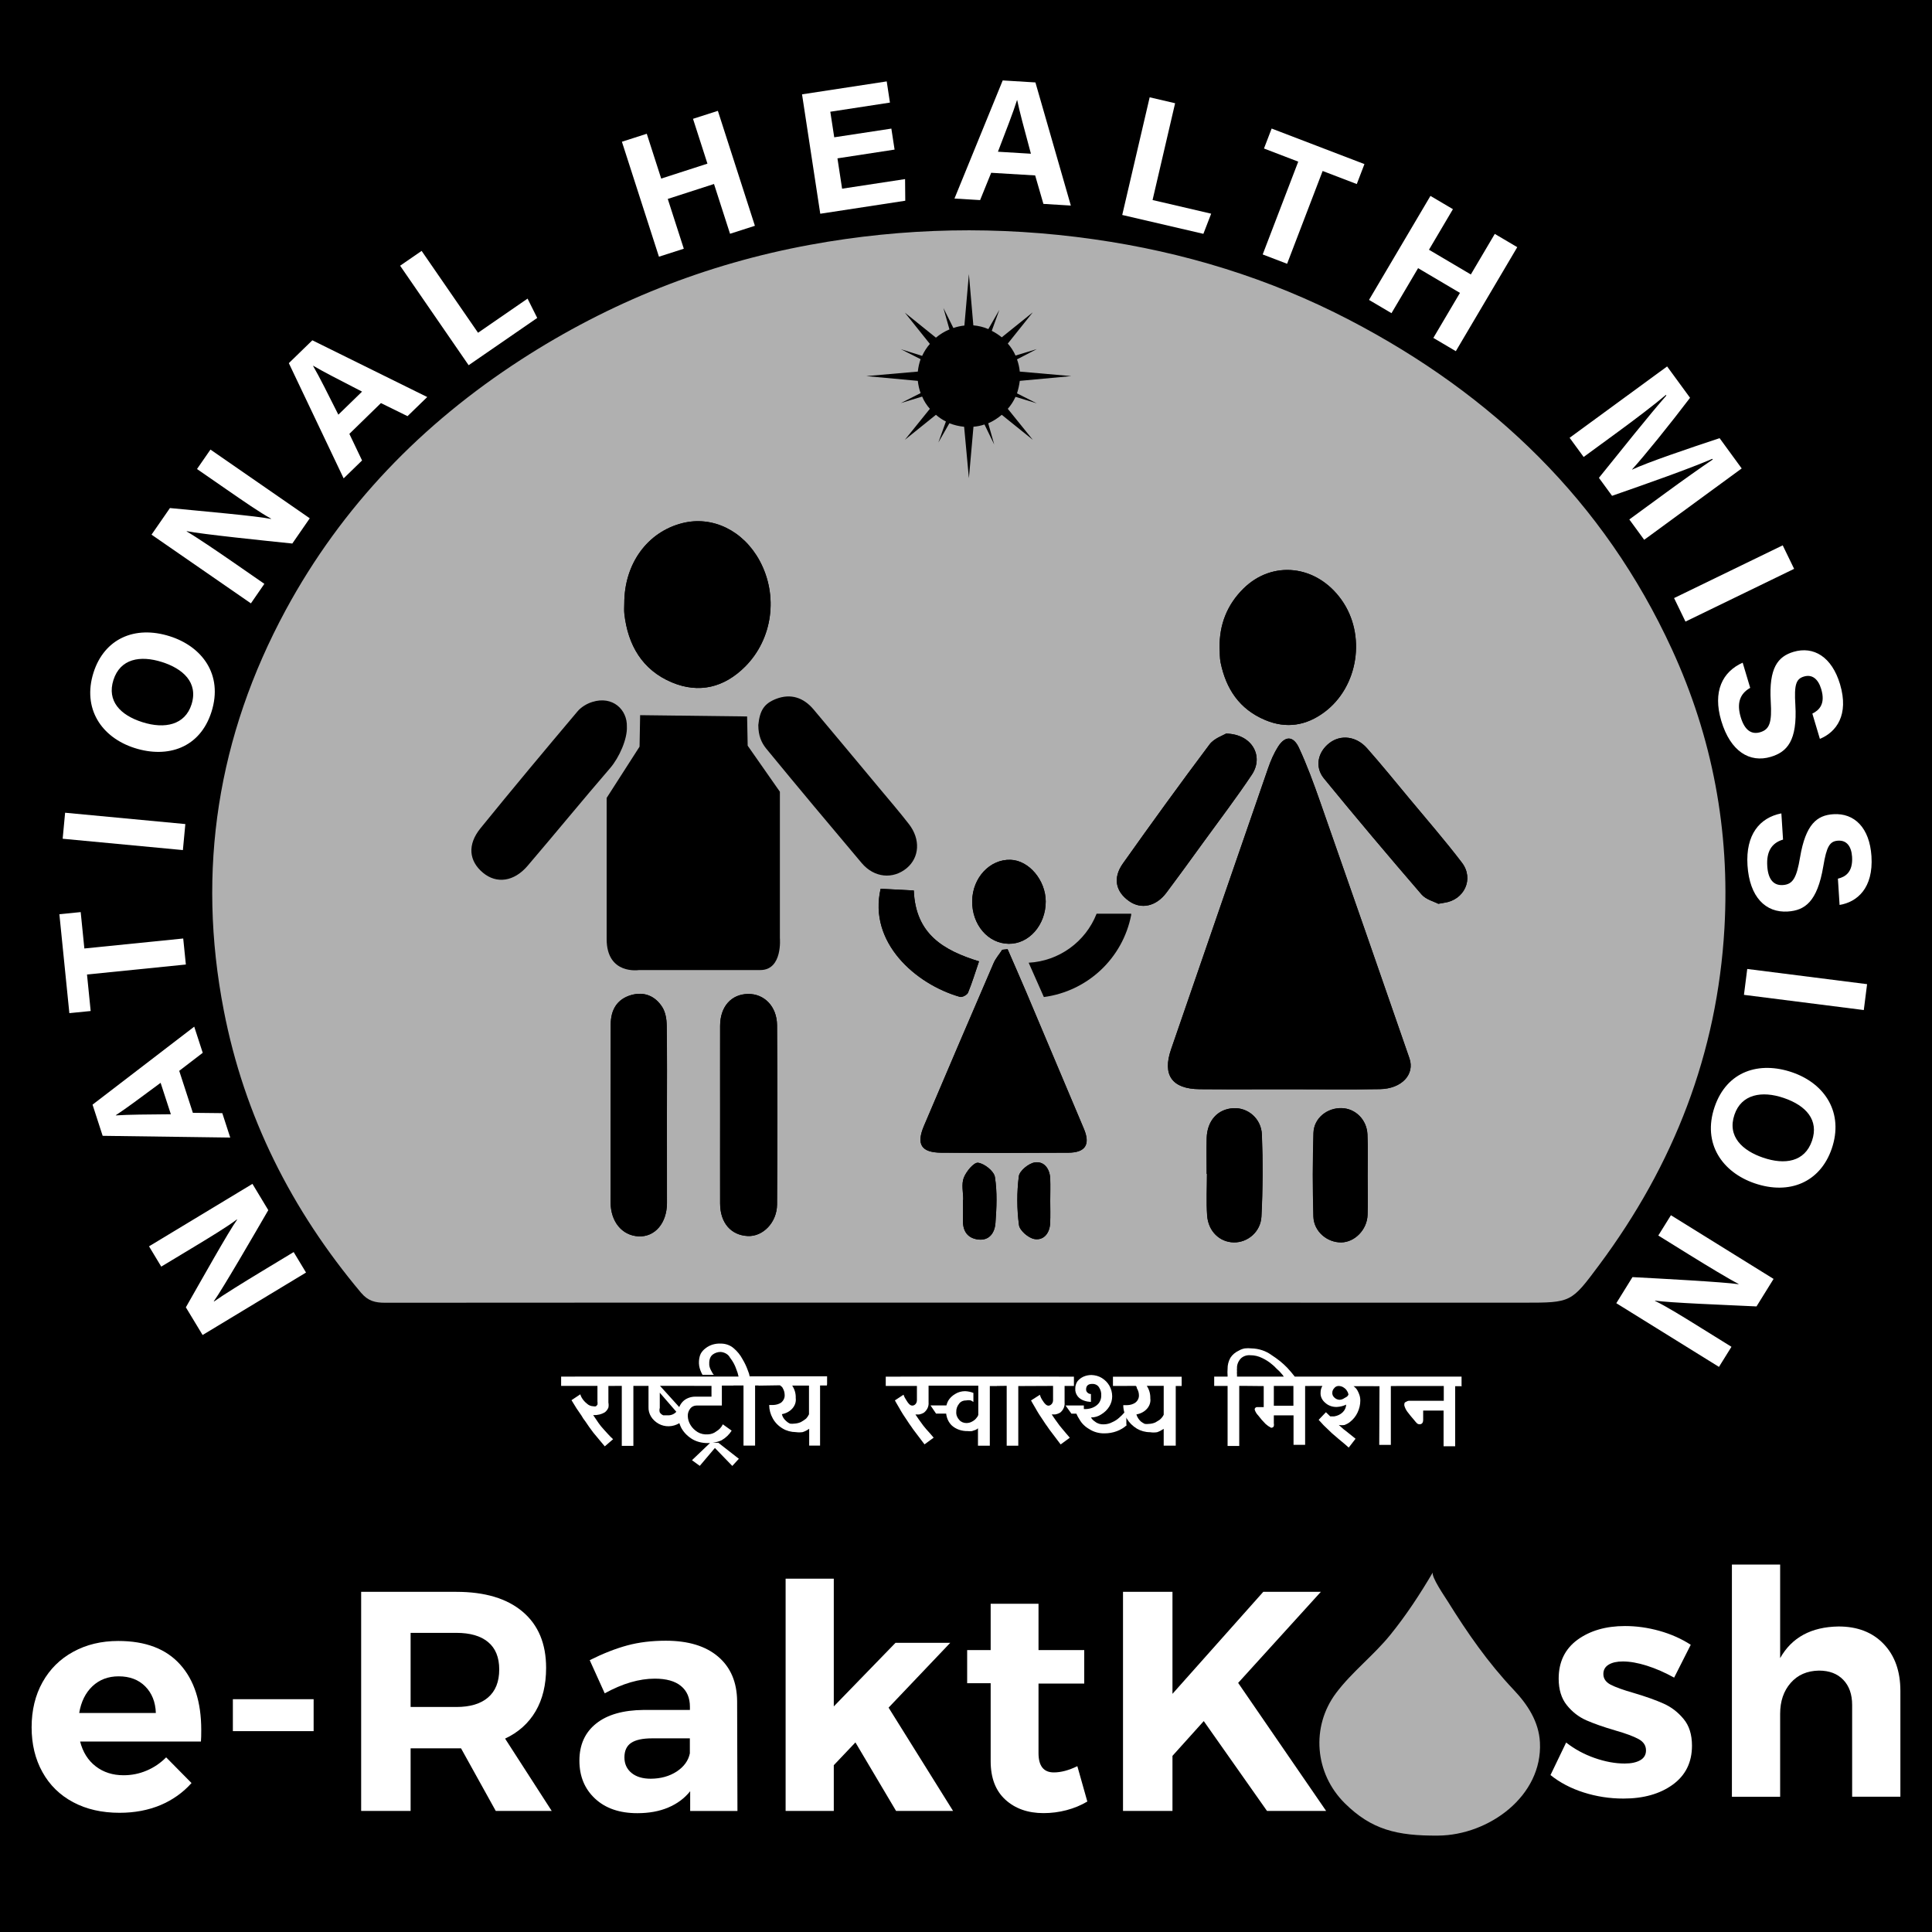
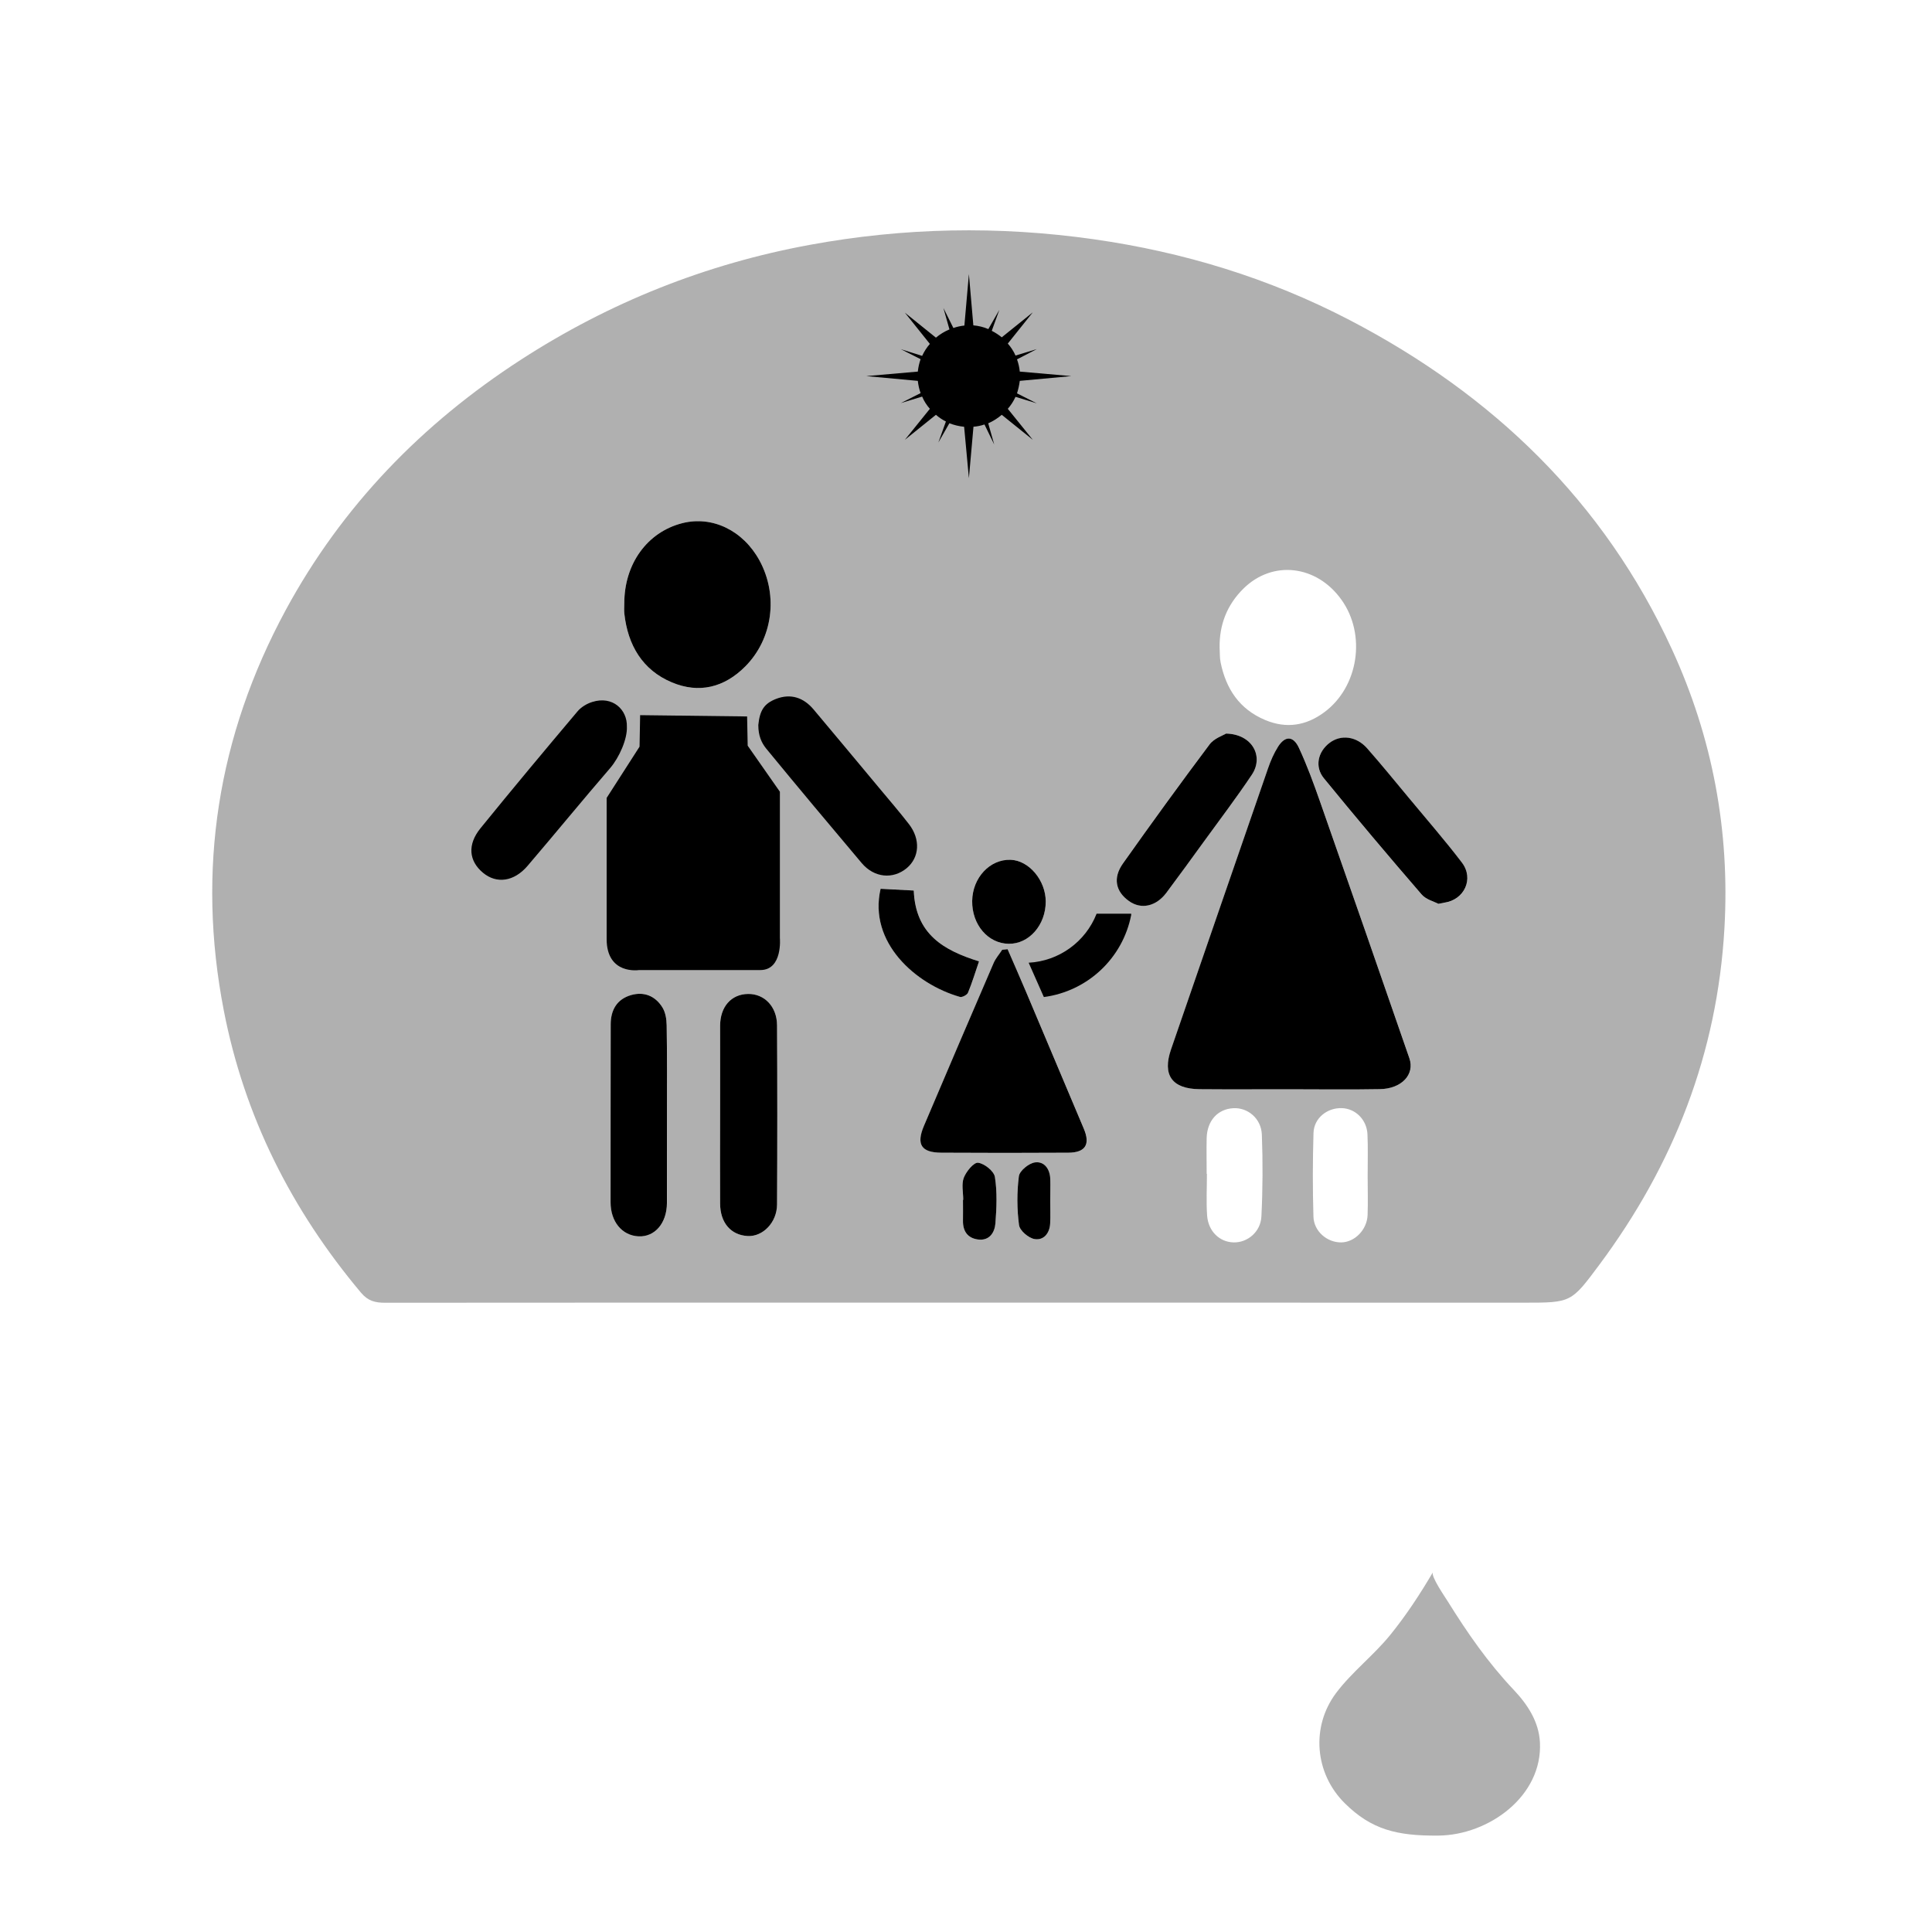
<svg xmlns="http://www.w3.org/2000/svg" version="1.1" id="Layer_1" x="0px" y="0px" viewBox="0 0 300 300" style="enable-background:new 0 0 300 300;" xml:space="preserve">
  <style type="text/css">
	.st0{fill:#B0B0B0;}
	.st1{fill:#FFFFFF;}
	.st2{fill-rule:evenodd;clip-rule:evenodd;}
	.st3{fill-rule:evenodd;clip-rule:evenodd;fill:#B0B0B0;}
	.st4{fill:#4F4F4F;}
	.st5{fill-rule:evenodd;clip-rule:evenodd;fill:#FFFFFF;}
	.st6{fill-rule:evenodd;clip-rule:evenodd;fill:#4F4F4F;}
	.st7{fill:none;}
	.st8{fill:#EC2326;}
	.st9{fill:#1D1D1B;}
	.st10{fill-rule:evenodd;clip-rule:evenodd;fill:#EC2326;}
</style>
  <g>
-     <rect width="300" height="300" />
    <g>
      <path class="st0" d="M150.45,202.27c-30.22,0-60.43-0.01-90.65,0.02c-1.54,0-2.65-0.26-3.75-1.57    c-10.78-12.84-18.11-27.36-21.3-43.82c-4.24-21.83-0.95-42.62,9.61-62.16C53.1,78.6,65.52,65.8,80.91,55.84    c13.77-8.91,28.74-14.86,44.84-17.82c14.62-2.69,29.31-2.97,44.07-0.87c13.96,1.98,27.26,6.05,39.73,12.54    c22.23,11.57,39.51,28.16,50.06,51.12c6.3,13.7,9.02,28.16,8.16,43.31c-1.11,19.46-7.87,36.75-19.44,52.29    c-4.36,5.85-4.33,5.87-11.65,5.87C207.94,202.27,179.2,202.27,150.45,202.27z M199.93,169.14c4.78,0,9.56,0.06,14.34-0.02    c3.38-0.06,5.46-2.28,4.59-4.79c-4.6-13.3-9.23-26.59-13.88-39.87c-0.99-2.82-2.02-5.64-3.28-8.35c-0.87-1.87-2.14-1.88-3.23-0.17    c-0.66,1.03-1.15,2.18-1.55,3.34c-5.04,14.55-10.05,29.1-15.07,43.66c-1.38,4,0.14,6.16,4.44,6.19    C190.83,169.17,195.38,169.14,199.93,169.14z M96.94,93.68c0,0.54-0.05,1.09,0.01,1.62c0.54,4.88,2.8,8.74,7.38,10.66    c4.2,1.76,8.12,0.82,11.4-2.48c4.24-4.27,5.17-11,2.21-16.44c-2.54-4.66-7.31-6.98-11.97-5.81    C100.52,82.6,96.94,87.54,96.94,93.68z M156.46,147.39c-0.28,0.03-0.56,0.06-0.83,0.09c-0.45,0.69-1.02,1.33-1.34,2.08    c-3.63,8.41-7.23,16.83-10.81,25.26c-1.22,2.88-0.43,4.14,2.69,4.17c6.58,0.05,13.16,0.04,19.74,0c2.66-0.02,3.42-1.29,2.4-3.71    c-3-7.08-5.97-14.17-8.97-21.26C158.39,151.8,157.42,149.6,156.46,147.39z M189.38,100.58c0.05,0.77,0,1.55,0.16,2.3    c0.84,4.09,2.91,7.24,6.91,8.92c3.32,1.4,6.4,0.86,9.18-1.2c5.34-3.95,6.54-12.05,2.68-17.46c-3.85-5.41-10.7-6.22-15.24-1.73    C190.54,93.91,189.32,97.01,189.38,100.58z M111.82,172.97c0,4.64-0.01,9.28,0,13.92c0.01,2.99,1.68,4.92,4.3,5.04    c2.34,0.11,4.52-2.1,4.54-4.89c0.06-9.28,0.06-18.56,0-27.84c-0.02-2.91-1.98-4.9-4.51-4.86c-2.61,0.04-4.32,1.97-4.33,4.94    C111.8,163.85,111.82,168.41,111.82,172.97z M103.56,173.12c0-4.64,0.04-9.28-0.03-13.92c-0.01-0.95-0.2-2.04-0.69-2.82    c-1.09-1.72-2.81-2.45-4.82-1.87c-2.23,0.64-3.18,2.34-3.18,4.57c-0.02,9.2-0.01,18.4-0.02,27.6c0,3.01,1.76,5.17,4.34,5.3    c2.53,0.12,4.4-2.04,4.41-5.17C103.57,182.24,103.56,177.68,103.56,173.12z M190.38,113.91c-0.5,0.31-1.87,0.75-2.57,1.69    c-4.57,6.09-9.04,12.26-13.44,18.47c-1.6,2.26-1.14,4.36,0.94,5.84c1.88,1.34,4.2,0.85,5.81-1.3c1.94-2.58,3.83-5.2,5.73-7.82    c2.53-3.49,5.15-6.92,7.54-10.51C196.28,117.44,194.44,113.98,190.38,113.91z M223.34,140.34c0.61-0.1,0.76-0.13,0.92-0.15    c3.11-0.43,4.67-3.7,2.75-6.22c-2.61-3.43-5.44-6.68-8.2-10c-2.16-2.61-4.3-5.24-6.54-7.77c-1.66-1.89-4.06-2.16-5.81-0.83    c-1.83,1.38-2.35,3.71-0.88,5.51c4.97,6.07,10.03,12.07,15.16,18.02C221.42,139.68,222.67,139.99,223.34,140.34z M187.37,182.28    h0.04c0,2.16-0.12,4.32,0.03,6.47c0.18,2.46,1.95,4.13,4.13,4.17c2.14,0.04,4.18-1.62,4.3-4.03c0.21-4.23,0.23-8.48,0.07-12.71    c-0.1-2.52-2.21-4.23-4.44-4.1c-2.43,0.14-4.06,1.94-4.13,4.65C187.33,178.58,187.37,180.43,187.37,182.28z M212.37,182.63    L212.37,182.63c-0.01-2.17,0.07-4.34-0.03-6.5c-0.11-2.28-1.87-3.99-3.97-4.06c-2.28-0.08-4.34,1.55-4.41,3.85    c-0.13,4.33-0.14,8.67-0.01,13c0.07,2.3,2.14,4.03,4.33,4c2.08-0.03,3.99-1.96,4.08-4.25    C212.43,186.66,212.37,184.65,212.37,182.63z M152.02,149.28c-5.48-1.69-9.86-4.21-10.12-11.01c-1.71-0.09-3.45-0.18-5.15-0.27    c-1.94,8.33,5.41,14.82,12.32,16.79c0.34,0.1,1.11-0.3,1.25-0.65C150.95,152.61,151.43,151,152.02,149.28z M156.63,146.55    c3.15,0.04,5.75-2.93,5.75-6.57c-0.01-3.29-2.59-6.37-5.45-6.47c-3.22-0.11-5.92,2.78-5.97,6.39    C150.91,143.57,153.42,146.51,156.63,146.55z M163.08,186.47c0-1.16,0.04-2.32-0.01-3.47c-0.06-1.52-0.94-2.72-2.39-2.5    c-0.95,0.14-2.37,1.3-2.48,2.14c-0.32,2.5-0.31,5.09,0.02,7.58c0.11,0.85,1.47,2.02,2.41,2.18c1.44,0.24,2.36-0.92,2.43-2.45    C163.12,188.79,163.08,187.63,163.08,186.47z M149.57,186.31l-0.04,0c0,1.08,0.02,2.16,0,3.25c-0.03,1.64,0.75,2.71,2.35,2.91    c1.77,0.21,2.58-1.08,2.69-2.53c0.18-2.38,0.29-4.83-0.08-7.17c-0.14-0.91-1.62-2.08-2.61-2.22c-0.65-0.09-1.84,1.35-2.22,2.32    C149.26,183.88,149.57,185.15,149.57,186.31z" />
      <path d="M199.93,169.14c-4.55,0-9.1,0.03-13.65-0.01c-4.3-0.04-5.82-2.2-4.44-6.19c5.02-14.55,10.03-29.11,15.07-43.66    c0.4-1.16,0.9-2.31,1.55-3.34c1.09-1.71,2.36-1.7,3.23,0.17c1.26,2.71,2.29,5.53,3.28,8.35c4.66,13.28,9.28,26.57,13.88,39.87    c0.87,2.51-1.21,4.74-4.59,4.79C209.5,169.21,204.72,169.14,199.93,169.14z" />
      <path d="M96.94,93.68c0-6.15,3.59-11.08,9.03-12.45c4.66-1.17,9.43,1.15,11.97,5.81c2.96,5.45,2.03,12.17-2.21,16.44    c-3.28,3.3-7.2,4.24-11.4,2.48c-4.58-1.92-6.84-5.79-7.38-10.66C96.89,94.77,96.94,94.22,96.94,93.68z" />
      <path d="M156.46,147.39c0.96,2.21,1.93,4.41,2.87,6.63c3,7.08,5.97,14.18,8.97,21.26c1.02,2.42,0.26,3.69-2.4,3.71    c-6.58,0.04-13.16,0.04-19.74,0c-3.12-0.02-3.91-1.29-2.69-4.17c3.58-8.43,7.18-16.85,10.81-25.26c0.32-0.75,0.89-1.39,1.34-2.08    C155.9,147.45,156.18,147.42,156.46,147.39z" />
-       <path d="M189.38,100.58c-0.06-3.58,1.16-6.67,3.68-9.17c4.54-4.49,11.39-3.68,15.24,1.73c3.86,5.41,2.66,13.5-2.68,17.46    c-2.78,2.06-5.86,2.6-9.18,1.2c-4-1.69-6.06-4.83-6.91-8.92C189.38,102.14,189.43,101.35,189.38,100.58z" />
      <path d="M111.82,172.97c0-4.56-0.01-9.12,0-13.69c0.01-2.97,1.73-4.9,4.33-4.94c2.53-0.04,4.49,1.95,4.51,4.86    c0.05,9.28,0.05,18.56,0,27.84c-0.02,2.79-2.2,5-4.54,4.89c-2.62-0.13-4.29-2.05-4.3-5.04    C111.8,182.25,111.82,177.61,111.82,172.97z" />
      <path d="M103.56,173.12c0,4.56,0.01,9.12,0,13.69c-0.01,3.13-1.88,5.29-4.41,5.17c-2.57-0.13-4.34-2.29-4.34-5.3    c0.01-9.2,0-18.4,0.02-27.6c0-2.23,0.95-3.93,3.18-4.57c2.01-0.57,3.73,0.15,4.82,1.87c0.5,0.78,0.68,1.87,0.69,2.82    C103.6,163.84,103.56,168.48,103.56,173.12z" />
      <path d="M117.75,112.58c0.23-2.26,0.89-3.33,2.77-4.06c2.26-0.87,4.25-0.21,5.81,1.64c3.38,4.02,6.74,8.06,10.1,12.09    c1.58,1.9,3.2,3.77,4.71,5.72c1.82,2.35,1.64,5.17-0.34,6.83c-2.14,1.78-5.06,1.51-7-0.79c-4.98-5.9-9.94-11.82-14.84-17.79    C118.24,115.32,117.75,114.24,117.75,112.58z" />
      <path d="M97.34,112.85c0.09,1.87-1.17,4.76-2.59,6.41c-4.33,5.02-8.53,10.16-12.84,15.2c-2.1,2.45-4.8,2.81-6.9,1.07    c-2.21-1.83-2.47-4.37-0.4-6.92c4.95-6.1,9.99-12.13,15.06-18.14c0.56-0.67,1.45-1.21,2.3-1.47    C95.13,108,97.43,110.2,97.34,112.85z" />
      <path d="M190.38,113.91c4.06,0.08,5.91,3.53,4.01,6.38c-2.39,3.58-5.01,7.02-7.54,10.51c-1.9,2.62-3.79,5.23-5.73,7.82    c-1.61,2.15-3.93,2.64-5.81,1.3c-2.08-1.48-2.54-3.58-0.94-5.84c4.4-6.21,8.87-12.38,13.44-18.47    C188.51,114.66,189.88,114.22,190.38,113.91z" />
      <path d="M223.34,140.34c-0.67-0.36-1.92-0.66-2.6-1.46c-5.13-5.94-10.19-11.94-15.16-18.02c-1.47-1.79-0.95-4.12,0.88-5.51    c1.74-1.32,4.14-1.05,5.81,0.83c2.24,2.54,4.38,5.17,6.54,7.77c2.75,3.32,5.59,6.57,8.2,10c1.91,2.52,0.36,5.79-2.75,6.22    C224.1,140.21,223.95,140.24,223.34,140.34z" />
-       <path d="M187.37,182.28c0-1.85-0.04-3.7,0.01-5.55c0.07-2.71,1.7-4.51,4.13-4.65c2.23-0.13,4.34,1.58,4.44,4.1    c0.17,4.23,0.15,8.48-0.07,12.71c-0.12,2.41-2.17,4.07-4.3,4.03c-2.17-0.04-3.95-1.71-4.13-4.17c-0.15-2.15-0.03-4.31-0.03-6.47    H187.37z" />
-       <path d="M212.37,182.63c0,2.01,0.06,4.03-0.02,6.04c-0.08,2.29-2,4.22-4.08,4.25c-2.19,0.03-4.26-1.69-4.33-4    c-0.13-4.33-0.13-8.67,0.01-13c0.07-2.3,2.14-3.92,4.41-3.85c2.1,0.07,3.86,1.77,3.97,4.06    C212.44,178.3,212.36,180.47,212.37,182.63L212.37,182.63z" />
      <path d="M152.02,149.28c-0.59,1.72-1.07,3.33-1.71,4.87c-0.14,0.34-0.91,0.75-1.25,0.65c-6.91-1.97-14.25-8.47-12.32-16.79    c1.71,0.09,3.44,0.18,5.15,0.27C142.16,145.07,146.54,147.58,152.02,149.28z" />
      <path d="M156.63,146.55c-3.22-0.04-5.72-2.98-5.67-6.65c0.05-3.61,2.75-6.5,5.97-6.39c2.85,0.1,5.44,3.18,5.45,6.47    C162.39,143.62,159.79,146.6,156.63,146.55z" />
      <path d="M163.08,186.47c0,1.16,0.04,2.32-0.01,3.48c-0.07,1.53-0.99,2.69-2.43,2.45c-0.94-0.16-2.3-1.32-2.41-2.18    c-0.33-2.5-0.34-5.09-0.02-7.58c0.11-0.84,1.53-2,2.48-2.14c1.44-0.21,2.32,0.98,2.39,2.5    C163.12,184.15,163.08,185.31,163.08,186.47z" />
      <path d="M149.57,186.31c0-1.16-0.3-2.43,0.09-3.44c0.38-0.97,1.56-2.41,2.22-2.32c0.99,0.13,2.47,1.31,2.61,2.22    c0.37,2.34,0.26,4.79,0.08,7.17c-0.11,1.45-0.93,2.75-2.69,2.53c-1.6-0.2-2.38-1.27-2.35-2.91c0.02-1.08,0-2.16,0-3.25    L149.57,186.31z" />
      <path class="st1" d="M172.82,215.21l3.53-0.01c0.21,0.18,0.11,0.14,0.19,0.38c0.19,0.31,0.3,0.66,0.31,1.01    c0.04,0.47-0.17,0.93-0.59,1.24c-0.36,0.23-0.8,0.36-1.25,0.36h-0.59c0,0.39,0.06,0.77,0.17,1.14l-0.01,0.02    c-0.24,0.28-0.5,0.54-0.78,0.78c-0.31,0.29-0.68,0.53-1.1,0.71c-0.38,0.21-0.83,0.32-1.29,0.33c-0.51,0.03-1.01-0.12-1.37-0.42    c-0.27-0.17-0.49-0.39-0.63-0.65c0.57,0,1.12-0.16,1.57-0.46c1.09-0.65,1.73-1.71,1.72-2.83c0-0.56-0.15-1.12-0.43-1.63    c-0.27-0.48-0.67-0.89-1.18-1.21c-0.47-0.29-1.03-0.44-1.61-0.46c-0.44,0-0.87,0.09-1.25,0.26c-0.39,0.18-0.71,0.44-0.95,0.75    c-0.21,0.34-0.32,0.72-0.31,1.11c-0.03,0.43,0.11,0.85,0.39,1.21c0.24,0.29,0.58,0.52,0.98,0.65c0.34,0.12,0.69,0.18,1.06,0.2    v-1.23c-0.22,0-0.42-0.09-0.55-0.23c-0.14-0.13-0.21-0.31-0.2-0.49c0-0.55,0.31-0.85,0.94-0.85c0.45-0.02,0.86,0.19,1.06,0.52    c0.25,0.38,0.38,0.81,0.35,1.24c0.02,0.42-0.1,0.84-0.35,1.2c-0.23,0.3-0.56,0.55-0.94,0.71c-0.38,0.16-0.79,0.24-1.21,0.24    l-0.2-0.01l0-0.55h-2.84l0.91,1.27h0.77c0.13,0.31,0.29,0.62,0.49,0.91c0.34,0.61,0.87,1.13,1.53,1.5    c0.66,0.43,1.47,0.66,2.31,0.65c1.35,0.01,2.63-0.46,3.53-1.31l-0.1-0.01v-1.15l0.07,0.18c0.37,0.62,0.9,1.15,1.57,1.56    c0.59,0.35,1.31,0.55,2.04,0.55c0.36,0.06,0.73,0.06,1.1,0c0.37-0.13,0.71-0.31,1.02-0.52v2.61h1.87v-9.27h0.92v-0.29v-1.15    h-10.67V215.21z M180.7,215.21v4.46c-0.11,0.24-0.27,0.46-0.47,0.65c-0.11,0.12-0.24,0.21-0.39,0.29l-0.43,0.26    c-0.31,0.14-0.66,0.22-1.02,0.23c-0.21,0.03-0.42,0.03-0.63,0c-0.21-0.1-0.41-0.22-0.59-0.36c-0.35-0.31-0.59-0.7-0.71-1.11    c1.39-0.24,2.33-1.33,2.16-2.51c0.02-0.67-0.16-1.34-0.55-1.93H180.7z" />
      <path class="st1" d="M226.95,215.2v-1.44H217h-0.65h-3.97h-0.33h-8.21h-0.85h-1.94c-0.37-0.47-0.75-0.94-1.17-1.38    c-0.34-0.35-0.71-0.69-1.1-1.01c-0.44-0.35-0.89-0.67-1.37-0.98c-0.85-0.62-1.93-0.98-3.06-1.01c-0.35-0.04-0.71-0.04-1.06,0    c-0.32,0.06-0.63,0.17-0.9,0.33c-0.57,0.26-1.04,0.66-1.34,1.14c-0.29,0.53-0.44,1.11-0.43,1.69c-0.03,0.36-0.03,0.72,0,1.08v0.14    h-2.08v1.45h2.08v9.32h1.81v-9.33h0.81l2.99,0.03v3.27h-1.12c-0.19,0.06-0.31,0.22-0.28,0.39c0.1,0.33,0.29,0.65,0.55,0.91    c0.34,0.46,0.72,0.89,1.14,1.31c0.25,0.23,0.54,0.43,0.85,0.59c0.2,0.02,0.39-0.1,0.43-0.26c0.03-0.14,0.03-0.29,0-0.43v-1.23    h3.06v4.57h1.8v-9.13l1.01-0.01h0.17h1.5c-0.19,0.31-0.28,0.66-0.28,1.01c-0.05,0.61,0.22,1.2,0.75,1.63    c0.46,0.42,1.12,0.65,1.8,0.62c0.5-0.03,0.99-0.15,1.42-0.36c-0.02,0.91-0.81,1.67-1.88,1.83h-0.59l-0.67-0.65l-1.13,1.18    l0.78,0.85l1.29,1.24l1.06,0.91l1.02,0.85l0.52,0.46l1.06-1.37l-1.49-1.2c-0.24-0.17-0.47-0.35-0.67-0.55l-0.44-0.39    c0.3,0.05,0.61,0.05,0.91,0c0.3-0.12,0.58-0.27,0.82-0.46c0.52-0.41,0.92-0.91,1.18-1.47c0.28-0.59,0.43-1.22,0.43-1.86    c0-0.35-0.06-0.71-0.2-1.04c-0.14-0.33-0.29-0.8-0.85-1.19l2.06-0.01l1.97,0.01l-0.04,9.11h1.8v-9.13l0.92-0.01h7.3v2.29h-5.38    c-0.17,0.01-0.34,0.07-0.47,0.16c-0.28,0.1-0.28,0.26-0.28,0.56c0.09,0.35,0.25,0.68,0.47,0.98l0.51,0.65l0.55,0.65    c0.38,0.46,0.5,0.65,0.85,0.65s0.55-0.23,0.55-0.69v-1.44h3.17v5.55h1.8v-9.33h1.06L226.95,215.2z M193.25,213.76L193.25,213.76    h-1.17v-0.33c-0.02-0.17-0.02-0.35,0-0.52c-0.02-0.14-0.02-0.28,0-0.42c-0.03-0.54,0.17-1.06,0.55-1.5    c0.36-0.39,0.94-0.6,1.53-0.55c0.64,0,1.26,0.15,1.8,0.42c0.58,0.27,1.11,0.61,1.57,1.01c0.23,0.18,0.44,0.38,0.63,0.59l0.55,0.52    l0.43,0.49l0.21,0.29H193.25z M200.84,218.28h-3.04v-3.07h3.04V218.28z M209.31,216.69c-0.12,0.21-0.32,0.27-0.54,0.4    c-0.22,0.16-0.49,0.26-0.78,0.27c-0.3-0.02-0.57-0.14-0.77-0.33c-0.24-0.21-0.37-0.49-0.34-0.78c0-0.26,0.11-0.51,0.31-0.71    c0.14-0.2,0.39-0.32,0.67-0.33c0.3,0.01,0.6,0.1,0.82,0.27c0.22,0.14,0.4,0.33,0.51,0.55c0.11,0.16,0.17,0.34,0.2,0.52    L209.31,216.69z" />
      <path class="st1" d="M116.42,213.78c-0.05-0.32-0.15-0.64-0.28-0.94c-0.22-0.62-0.5-1.22-0.85-1.8c-0.33-0.63-0.8-1.21-1.38-1.7    c-0.52-0.45-1.23-0.71-1.98-0.71c-0.87-0.04-1.71,0.21-2.35,0.71c-0.33,0.24-0.6,0.54-0.78,0.88c-0.22,0.46-0.28,0.99-0.27,1.48    c0.02,0.5,0.16,0.99,0.38,1.45l0.17,0.33h1.84c-0.15,0-0.22-0.17-0.28-0.26c-0.08-0.14-0.17-0.29-0.24-0.44    c-0.14-0.27-0.25-0.56-0.27-0.86c-0.03-0.54,0.04-1.22,0.56-1.6c0.34-0.25,0.77-0.39,1.21-0.39c0.64,0.05,1.2,0.39,1.45,0.88    c0.43,0.55,0.77,1.16,0.98,1.8c0.16,0.37,0.27,0.75,0.35,1.14h-0.86h-0.51h-9.25h-0.47h-4.24h-0.46h-4.43v0l-7.33,0.01v1.44    l5.64,0l0,2.41c0.03,0.17,0.03,0.35,0,0.52l-0.23,0.24c-0.13,0.03-0.26,0.03-0.39,0c-0.4-0.01-0.77-0.17-1.02-0.42    c-0.32-0.25-0.58-0.55-0.78-0.88c-0.11-0.18-0.19-0.36-0.24-0.56l-1.37,0.91l0.78,1.27l0.78,1.14c0.17,0.31,0.36,0.6,0.59,0.88    c0.4,0.61,0.82,1.2,1.25,1.76l1.14,1.37l0.63,0.75l1.29-1.11c-0.28-0.25-0.54-0.51-0.78-0.78c-0.47-0.49-0.81-0.91-1.1-1.23    l-0.39-0.52l-0.31-0.46l-0.51-0.75c0.66,0.03,1.31-0.13,1.84-0.46c0.24-0.2,0.41-0.44,0.52-0.71c0.05-0.26,0.05-0.52,0-0.78v-2.58    l2.08-0.01v9.31h1.8v-9.31l0.55,0v0h1.8v3.27c-0.05,1.04,0.54,2.03,1.57,2.61c0.46,0.26,1.01,0.4,1.57,0.39    c0.6-0.01,1.17-0.19,1.65-0.48c0.1,0.3,0.22,0.61,0.39,0.89c0.4,0.66,0.99,1.23,1.72,1.65c0.8,0.44,1.73,0.6,2.65,0.54l-2.8,2.67    l1.21,0.88l2.35-2.78l2.7,2.79l1.02-1.11l-3.19-2.49h-0.85c0.46-0.07,0.92-0.18,1.35-0.38c0.66-0.38,1.2-0.9,1.57-1.5l-1.37-0.98    c-0.2,0.44-0.56,0.83-1.02,1.1c-0.35,0.28-0.81,0.44-1.29,0.46c-0.57,0.05-1.15-0.08-1.61-0.36c-0.46-0.29-0.83-0.65-1.09-1.08    c-0.27-0.43-0.42-0.92-0.43-1.4c-0.02-0.42,0.12-0.83,0.39-1.18c0.21-0.28,0.58-0.46,0.98-0.46h3.92v-3.1h1.8l-0.01-0.01h1.57    v9.33h1.8v-9.33h0.54v0.02l3.32-0.05c0.21,0.19,0.34,0.21,0.44,0.45c0.19,0.32,0.28,0.66,0.29,1.01c0.04,0.46-0.16,0.91-0.56,1.24    c-0.36,0.23-0.8,0.35-1.25,0.36h-0.59c0,0.72,0.19,1.43,0.56,2.09c0.34,0.62,0.86,1.16,1.53,1.56c0.59,0.36,1.31,0.55,2.04,0.56    c0.35,0.05,0.71,0.05,1.06,0c0.38-0.12,0.72-0.3,1.02-0.52v2.61h1.69v-9.33h1.06l0.03-0.24v-1.19l-10.63,0.01H116.42z     M103.7,219.77h-0.71c-0.23-0.1-0.42-0.26-0.54-0.46c-0.07-0.22-0.07-0.46,0-0.69v-2.36l2.57,2.96    C104.71,219.57,104.22,219.79,103.7,219.77z M110.48,216.87h-2.51c-0.76,0-1.49,0.29-1.96,0.78c-0.24,0.25-0.41,0.54-0.54,0.84    l-2.99-3.3h1.1l6.9,0.01V216.87z M125.62,215.16v4.6l-0.01-0.14c-0.1,0.23-0.25,0.46-0.43,0.65l-0.39,0.29l-0.43,0.26    c-0.31,0.14-0.66,0.22-1.02,0.24c-0.22,0.03-0.45,0.03-0.67,0c-0.21-0.09-0.39-0.21-0.55-0.36c-0.37-0.3-0.62-0.69-0.71-1.11    c1.38-0.25,2.31-1.34,2.15-2.51c0.03-0.67-0.16-1.34-0.55-1.93H125.62z" />
      <path class="st1" d="M164.53,221.36l-0.71-0.98l-0.51-0.75h0.55c0.28-0.05,0.55-0.15,0.78-0.29c0.49-0.41,0.73-0.99,0.67-1.57    v-2.56l1.45,0v-0.14v-1.3l-7.6-0.02v0h-4.35h-0.58h-9.14v0l-7.55,0.02v1.44h4.84v2.2c0,0.56-0.39,0.85-0.71,0.85    s-0.59-0.26-0.9-0.78c-0.2-0.29-0.36-0.59-0.47-0.91l-1.34,0.88c0,0.04,0.28,0.49,0.67,1.17c0.38,0.69,0.8,1.34,1.25,1.99    c0.2,0.31,0.4,0.62,0.63,0.92c0.18,0.28,0.38,0.55,0.59,0.82l0.99,1.31l0.47,0.62l1.42-1.04l-0.59-0.69    c-0.39-0.42-0.74-0.82-1.02-1.18l-0.71-0.98l-0.51-0.75h0.55c0.28-0.05,0.55-0.15,0.78-0.29c0.5-0.41,0.76-0.98,0.71-1.57v-2.61    h0.9h0.5h6.32v4.53c-0.04,0.16-0.12,0.3-0.24,0.42c-0.16,0.24-0.39,0.44-0.67,0.59c-0.27,0.17-0.6,0.26-0.94,0.26    c-0.44,0-0.85-0.18-1.1-0.48c-0.33-0.35-0.5-0.79-0.47-1.24c-0.02-0.45,0.13-0.9,0.43-1.27c0.22-0.33,0.64-0.53,1.1-0.52    c0.24-0.05,0.5-0.05,0.74,0l0.39,0.23v-1.4c-0.4-0.16-0.84-0.25-1.29-0.27c-0.55,0-1.09,0.15-1.53,0.43    c-0.47,0.27-0.85,0.64-1.1,1.07c-0.12,0.23-0.21,0.47-0.27,0.71h-2.47l0.86,1.27h1.57c0.08,0.68,0.35,1.35,0.9,1.87    c0.63,0.56,1.52,0.87,2.44,0.85c0.22,0.03,0.45,0.03,0.67,0l0.59-0.2c0.13-0.06,0.25-0.15,0.34-0.24v2.71h1.84v-9.27h1.1l0-0.01    l1.52-0.02v9.3h1.8v-9.27l0.47,0v0l0.52,0h0.03l4.38-0.02v2.22c0,0.56-0.43,0.85-0.71,0.85s-0.59-0.26-0.9-0.78    c-0.2-0.28-0.35-0.59-0.43-0.91l-1.38,0.88c0,0.04,0.28,0.49,0.67,1.17c0.38,0.69,0.8,1.34,1.25,1.99c0.2,0.31,0.4,0.62,0.63,0.92    c0.18,0.28,0.38,0.55,0.59,0.82l0.99,1.31l0.47,0.62l1.42-1.04l-0.59-0.69C165.16,222.11,164.81,221.72,164.53,221.36z" />
      <g>
        <path class="st1" d="M47.52,197.6l-16.06,9.7l-2.6-4.3c2.39-4.18,6.66-11.82,7.96-13.61l-0.03-0.04     c-1.57,1.19-4.36,2.87-6.99,4.46l-4.76,2.87l-1.9-3.15l16.06-9.7l2.46,4.08c-2.1,3.62-7.09,12.24-8.46,14.15l0.03,0.04     c1.33-0.96,4.61-2.99,7.49-4.73l4.88-2.95L47.52,197.6z" />
      </g>
      <g>
        <path class="st1" d="M29.95,172.8l4.57,0.05l1.23,3.79l-19.81-0.27l-1.57-4.84l15.79-12.11l1.32,4.06l-3.65,2.8L29.95,172.8z      M24.94,168.14c-3.35,2.49-5.5,4.08-6.96,5.03l0.01,0.03c1.9-0.13,4.99-0.15,8.54-0.18L24.94,168.14z" />
      </g>
      <g>
        <path class="st1" d="M13.51,151.32l0.57,5.67l-3.31,0.33l-1.55-15.36l3.31-0.33l0.57,5.65l15.35-1.55l0.41,4.04L13.51,151.32z" />
      </g>
      <g>
        <path class="st1" d="M10.11,126.2l18.67,1.76L28.4,132l-18.67-1.76L10.11,126.2z" />
      </g>
      <g>
        <path class="st1" d="M26.37,98.8c4.98,1.58,8.31,5.93,6.47,11.73c-1.78,5.61-6.79,7.25-11.91,5.63     c-5.2-1.65-8.17-6.16-6.41-11.72C16.18,99.21,20.9,97.06,26.37,98.8z M22.12,112.14c3.49,1.11,6.62,0.41,7.62-2.76     c1.09-3.44-1.4-5.57-4.59-6.58c-3.38-1.07-6.48-0.53-7.54,2.8C16.59,108.83,18.64,111.04,22.12,112.14z" />
      </g>
      <g>
        <path class="st1" d="M38.96,93.69L23.53,83.02l2.86-4.13c4.8,0.47,13.51,1.23,15.68,1.69l0.03-0.04     c-1.73-0.94-4.41-2.8-6.94-4.55l-4.57-3.16l2.09-3.02l15.42,10.67l-2.71,3.92c-4.16-0.43-14.07-1.45-16.38-1.92l-0.03,0.04     c1.43,0.82,4.62,2.98,7.38,4.89l4.69,3.25L38.96,93.69z" />
      </g>
      <g>
        <path class="st1" d="M54.25,67.37l1.97,4.13l-2.86,2.78l-8.51-17.89l3.65-3.55l17.84,8.81l-3.06,2.97l-4.13-2.03L54.25,67.37z      M56.22,60.81c-3.71-1.91-6.09-3.13-7.59-4.02l-0.02,0.02c0.96,1.65,2.34,4.41,3.93,7.58L56.22,60.81z" />
      </g>
      <g>
        <path class="st1" d="M62.13,41.26l3.34-2.3l8.76,12.71l7.69-5.3l1.5,3l-10.65,7.34L62.13,41.26z" />
      </g>
      <g>
        <path class="st1" d="M96.57,22.01l3.86-1.24l2.24,6.96l7.18-2.32l-2.24-6.96l3.86-1.24l5.75,17.85l-3.86,1.24l-2.49-7.73     l-7.18,2.32l2.49,7.73l-3.86,1.24L96.57,22.01z" />
      </g>
      <g>
        <path class="st1" d="M138.91,23.23l-8.87,1.36l0.72,4.71l9.78-1.49l0.03,3.36l-13.2,2.02l-2.83-18.54l13.15-2.01l0.5,3.29     l-9.26,1.42l0.61,3.97l8.87-1.35L138.91,23.23z" />
      </g>
      <g>
        <path class="st1" d="M153.91,26.83l-1.72,4.24l-3.98-0.24l7.49-18.34l5.08,0.31l5.5,19.12l-4.26-0.26l-1.28-4.42L153.91,26.83z      M160.08,23.87c-1.09-4.03-1.78-6.61-2.13-8.32l-0.03,0c-0.57,1.82-1.69,4.7-2.96,8.01L160.08,23.87z" />
      </g>
      <g>
        <path class="st1" d="M178.52,15.11l3.95,0.92l-3.5,15.03l9.1,2.12l-1.21,3.13l-12.6-2.93L178.52,15.11z" />
      </g>
      <g>
        <path class="st1" d="M201.59,25.1l-5.32-2.04l1.19-3.1l14.41,5.52l-1.19,3.1l-5.3-2.03l-5.52,14.41l-3.79-1.45L201.59,25.1z" />
      </g>
      <g>
        <path class="st1" d="M222.12,30.42l3.49,2.06l-3.72,6.3l6.5,3.84l3.72-6.3l3.49,2.06l-9.54,16.15l-3.49-2.06l4.13-6.99l-6.5-3.84     l-4.13,6.99l-3.49-2.06L222.12,30.42z" />
      </g>
      <g>
        <path class="st1" d="M258.69,76.5c2.58-1.89,5.51-3.97,7.27-5.15l-0.08-0.1c-3.61,1.55-9.76,3.72-15.56,5.74l-2.04-2.79     c3.33-4.13,7.93-9.9,10.47-12.78l-0.07-0.1c-1.68,1.43-4.75,3.77-7.35,5.67l-5.42,3.97l-2.18-2.98l15.14-11.08l3.56,4.87     c-3.09,4.07-7.09,9.03-9.01,11.13l0.02,0.02c2.26-1.08,8.78-3.3,13.58-4.88l3.43,4.7l-15.14,11.08l-2.31-3.16L258.69,76.5z" />
      </g>
      <g>
        <path class="st1" d="M278.59,88.33l-16.87,8.19l-1.77-3.65l16.87-8.19L278.59,88.33z" />
      </g>
      <g>
        <path class="st1" d="M271.77,106.81c-1.68,0.95-2.09,2.48-1.47,4.56c0.62,2.07,1.7,2.72,3.02,2.33c1.46-0.44,1.84-1.49,1.64-4.78     c-0.31-5.23,1.11-6.97,3.53-7.7c3.13-0.93,5.96,0.77,7.23,5.03c1.42,4.77-0.58,7.44-3.13,8.48l-1.17-3.92     c1.05-0.52,2.07-1.49,1.38-3.8c-0.47-1.58-1.41-2.34-2.68-1.96c-1.25,0.37-1.53,1.29-1.34,4.39c0.33,5.59-1.28,7.32-3.81,8.08     c-3.28,0.98-6.27-0.83-7.69-5.58c-1.36-4.56,0.17-7.63,3.32-9.04L271.77,106.81z" />
      </g>
      <g>
        <path class="st1" d="M276.87,130.37c-1.85,0.55-2.59,1.95-2.45,4.12c0.14,2.16,1.05,3.03,2.42,2.94c1.52-0.1,2.13-1.04,2.67-4.29     c0.87-5.17,2.64-6.55,5.17-6.71c3.26-0.21,5.63,2.09,5.92,6.52c0.32,4.97-2.23,7.12-4.95,7.57l-0.26-4.08     c1.14-0.27,2.35-0.99,2.2-3.4c-0.11-1.64-0.85-2.59-2.18-2.5c-1.3,0.08-1.78,0.91-2.29,3.98c-0.93,5.53-2.88,6.85-5.52,7.02     c-3.42,0.22-5.93-2.22-6.25-7.17c-0.3-4.75,1.87-7.4,5.26-8.07L276.87,130.37z" />
      </g>
      <g>
        <path class="st1" d="M289.41,156.84l-18.61-2.36l0.51-4.02l18.61,2.36L289.41,156.84z" />
      </g>
      <g>
        <path class="st1" d="M272.45,183.74c-4.94-1.69-8.17-6.12-6.2-11.88c1.91-5.57,6.95-7.1,12.04-5.35     c5.16,1.77,8.03,6.35,6.14,11.86C282.65,183.56,277.88,185.6,272.45,183.74z M277.01,170.5c-3.46-1.19-6.61-0.57-7.68,2.58     c-1.17,3.41,1.27,5.6,4.44,6.68c3.36,1.15,6.47,0.68,7.6-2.63C282.46,173.93,280.46,171.68,277.01,170.5z" />
      </g>
      <g>
        <path class="st1" d="M259.46,188.7l15.94,9.89l-2.65,4.27c-4.81-0.23-13.55-0.56-15.74-0.9l-0.03,0.04     c1.77,0.85,4.54,2.57,7.16,4.2l4.72,2.93l-1.94,3.12l-15.94-9.89l2.51-4.05c4.18,0.22,14.12,0.75,16.45,1.1l0.03-0.04     c-1.47-0.75-4.76-2.74-7.62-4.51l-4.85-3.01L259.46,188.7z" />
      </g>
      <path class="st2" d="M151.14,50.52c0.8,0.07,1.59,0.26,2.33,0.58l1.71-2.99L154,51.37c0.55,0.28,1.08,0.62,1.55,1.01l4.82-3.88    l-3.88,4.85c0.49,0.55,0.9,1.18,1.2,1.86l3.3-1l-3.07,1.59c0.22,0.61,0.37,1.25,0.43,1.9l8,0.7l-8,0.74    c-0.08,0.66-0.23,1.31-0.43,1.94l3.07,1.55l-3.3-1.01c-0.31,0.68-0.71,1.3-1.2,1.86l3.88,4.81l-4.82-3.88    c-0.63,0.54-1.34,0.99-2.1,1.32l0.93,3.29l-1.51-3.11c-0.55,0.19-1.13,0.31-1.71,0.35l-0.71,7.99l-0.74-7.98    c-0.79-0.08-1.56-0.26-2.29-0.55l-1.71,2.99l1.17-3.26c-0.56-0.28-1.08-0.63-1.55-1.04l-4.82,3.88l3.88-4.81    c-0.5-0.56-0.91-1.21-1.2-1.9l-3.31,1.01l3.07-1.55c-0.22-0.61-0.36-1.25-0.43-1.9l-8-0.74l8-0.7c0.07-0.66,0.21-1.31,0.43-1.93    l-3.07-1.55l3.31,1.04c0.31-0.67,0.71-1.3,1.2-1.86l-3.88-4.85l4.82,3.88c0.63-0.53,1.34-0.96,2.1-1.28l-0.94-3.33l1.55,3.11    c0.55-0.19,1.13-0.32,1.71-0.38l0.7-7.99L151.14,50.52z" />
      <path d="M99.4,111.05l16.61,0.2l0.09,4.54l5,7.15v22.71c0,0,0.46,4.98-3.04,4.98H99.23c0,0-5.03,0.8-5.03-4.82V123.9l5.11-7.96    L99.4,111.05z" />
      <path class="st2" d="M175.65,142.08c-1.31,6.72-6.77,11.84-13.56,12.74l-2.36-5.33c4.7-0.25,8.83-3.23,10.55-7.61h5.37V142.08z" />
      <path class="st1" d="M27.97,258.46c2.19,2.43,3.28,5.82,3.28,10.16c0,0.78-0.01,1.38-0.05,1.8H12.44    c0.42,1.65,1.23,2.94,2.43,3.86c1.19,0.92,2.64,1.38,4.32,1.38c1.23,0,2.41-0.23,3.55-0.71c1.13-0.47,2.16-1.16,3.06-2.07    l3.94,3.99c-1.33,1.49-2.94,2.63-4.83,3.43c-1.9,0.79-4.01,1.19-6.34,1.19c-2.76,0-5.16-0.55-7.22-1.65    c-2.06-1.1-3.65-2.66-4.76-4.67c-1.12-2.01-1.68-4.33-1.68-6.95c0-2.66,0.57-5,1.7-7.02c1.13-2.02,2.72-3.6,4.76-4.71    c2.04-1.12,4.37-1.68,7-1.68C22.58,254.81,25.78,256.02,27.97,258.46z M24.2,265.99c-0.06-1.72-0.62-3.09-1.65-4.13    c-1.04-1.04-2.41-1.56-4.13-1.56c-1.62,0-2.97,0.51-4.06,1.53c-1.08,1.02-1.77,2.41-2.06,4.16H24.2z" />
      <rect x="36.16" y="263.85" class="st1" width="12.54" height="4.96" />
      <path class="st1" d="M76.98,281.2l-5.39-9.72h-0.73h-7.1v9.72h-7.68v-34.02h14.78c4.44,0,7.87,1.03,10.3,3.09    c2.43,2.06,3.64,4.96,3.64,8.72c0,2.62-0.54,4.87-1.63,6.73c-1.09,1.86-2.67,3.28-4.74,4.25l7.24,11.23H76.98z M63.76,265.06h7.1    c2.14,0,3.78-0.49,4.93-1.48c1.15-0.99,1.73-2.44,1.73-4.35c0-1.88-0.58-3.3-1.73-4.25c-1.15-0.96-2.8-1.43-4.93-1.43h-7.1V265.06    z" />
      <path class="st1" d="M107.17,281.2v-3.06c-0.88,1.1-2.01,1.94-3.4,2.53s-2.99,0.88-4.81,0.88c-2.75,0-4.94-0.75-6.56-2.26    c-1.62-1.51-2.43-3.47-2.43-5.9c0-2.46,0.87-4.38,2.6-5.76c1.73-1.38,4.19-2.08,7.37-2.11h7.19v-0.49c0-1.39-0.46-2.47-1.39-3.23    c-0.92-0.76-2.28-1.14-4.06-1.14c-2.43,0-5.02,0.76-7.78,2.28l-2.33-5.15c2.08-1.04,4.02-1.8,5.83-2.29    c1.81-0.49,3.81-0.73,5.98-0.73c3.5,0,6.21,0.83,8.14,2.48s2.91,3.95,2.94,6.9l0.05,17.06H107.17z M105.08,275.08    c1.13-0.75,1.81-1.69,2.04-2.82v-2.33h-5.88c-1.46,0-2.54,0.24-3.23,0.7c-0.7,0.47-1.05,1.22-1.05,2.26c0,1,0.37,1.81,1.1,2.41    c0.73,0.6,1.73,0.9,2.99,0.9C102.6,276.19,103.94,275.82,105.08,275.08z" />
      <polygon class="st1" points="132.83,270.56 129.47,274.1 129.47,281.2 121.99,281.2 121.99,245.14 129.47,245.14 129.47,264.97     139.05,255.1 147.55,255.1 137.98,265.16 147.99,281.2 139.14,281.2   " />
      <path class="st1" d="M168.84,279.74c-0.97,0.58-2.05,1.03-3.23,1.34c-1.18,0.31-2.37,0.46-3.57,0.46c-2.43,0-4.41-0.7-5.93-2.09    c-1.52-1.39-2.28-3.38-2.28-5.98v-12.1h-3.65v-5.15h3.65v-7.19h7.43v7.19h7.1v5.2h-7.1v10.79c0,2.01,0.79,3.01,2.38,3.01    c1.1,0,2.32-0.32,3.65-0.97L168.84,279.74z" />
      <polygon class="st1" points="196.74,281.2 186.92,267.25 182.06,272.65 182.06,281.2 174.38,281.2 174.38,247.18 182.06,247.18     182.06,263.02 196.16,247.18 205.1,247.18 192.26,261.32 205.92,281.2   " />
      <path class="st1" d="M255.73,258.65c-1.39-0.44-2.64-0.66-3.74-0.66c-0.91,0-1.64,0.16-2.19,0.49c-0.55,0.33-0.83,0.81-0.83,1.46    c0,0.71,0.38,1.26,1.12,1.65c0.75,0.39,1.96,0.83,3.65,1.31c1.85,0.55,3.37,1.09,4.57,1.63c1.2,0.53,2.24,1.33,3.11,2.38    c0.88,1.05,1.31,2.44,1.31,4.16c0,2.59-1,4.61-2.99,6.05c-1.99,1.44-4.54,2.16-7.66,2.16c-2.14,0-4.19-0.32-6.17-0.95    c-1.98-0.63-3.69-1.53-5.15-2.7l2.43-5.05c1.33,1.04,2.81,1.84,4.45,2.41c1.64,0.57,3.18,0.85,4.64,0.85    c1.01,0,1.81-0.17,2.41-0.51s0.9-0.85,0.9-1.53c0-0.75-0.38-1.33-1.14-1.75c-0.76-0.42-1.98-0.88-3.67-1.36    c-1.78-0.52-3.26-1.04-4.45-1.56c-1.18-0.52-2.19-1.3-3.04-2.36c-0.84-1.05-1.26-2.42-1.26-4.11c0-2.59,0.97-4.6,2.91-6.03    c1.95-1.42,4.41-2.14,7.39-2.14c1.78,0,3.56,0.25,5.35,0.75s3.4,1.22,4.86,2.16l-2.58,5.1    C258.53,259.71,257.12,259.09,255.73,258.65z" />
      <path class="st1" d="M292.49,255.27c1.74,1.81,2.6,4.25,2.6,7.29v16.43h-7.49v-14.24c0-1.65-0.46-2.96-1.38-3.91    c-0.92-0.96-2.18-1.43-3.77-1.43c-1.85,0.03-3.31,0.67-4.4,1.92c-1.09,1.25-1.63,2.84-1.63,4.79v12.88h-7.49v-36.06h7.49v14.53    c1.81-3.21,4.82-4.84,9.04-4.91C288.42,252.55,290.76,253.46,292.49,255.27z" />
      <path class="st3" d="M222.5,244.14c-1.96,3.34-4.16,6.7-6.64,9.75c-2.6,3.2-5.94,5.73-8.4,9.01c-3.91,5.22-3.33,12.47,1.36,17.11    c4.12,4.08,8.06,5.08,14.53,5.02c7.81-0.07,16.2-6.12,15.77-14.48c-0.17-3.22-1.92-5.88-4.08-8.16    c-3.99-4.22-7.18-8.82-10.24-13.74C224.47,248.1,222.14,244.76,222.5,244.14z" />
    </g>
  </g>
</svg>